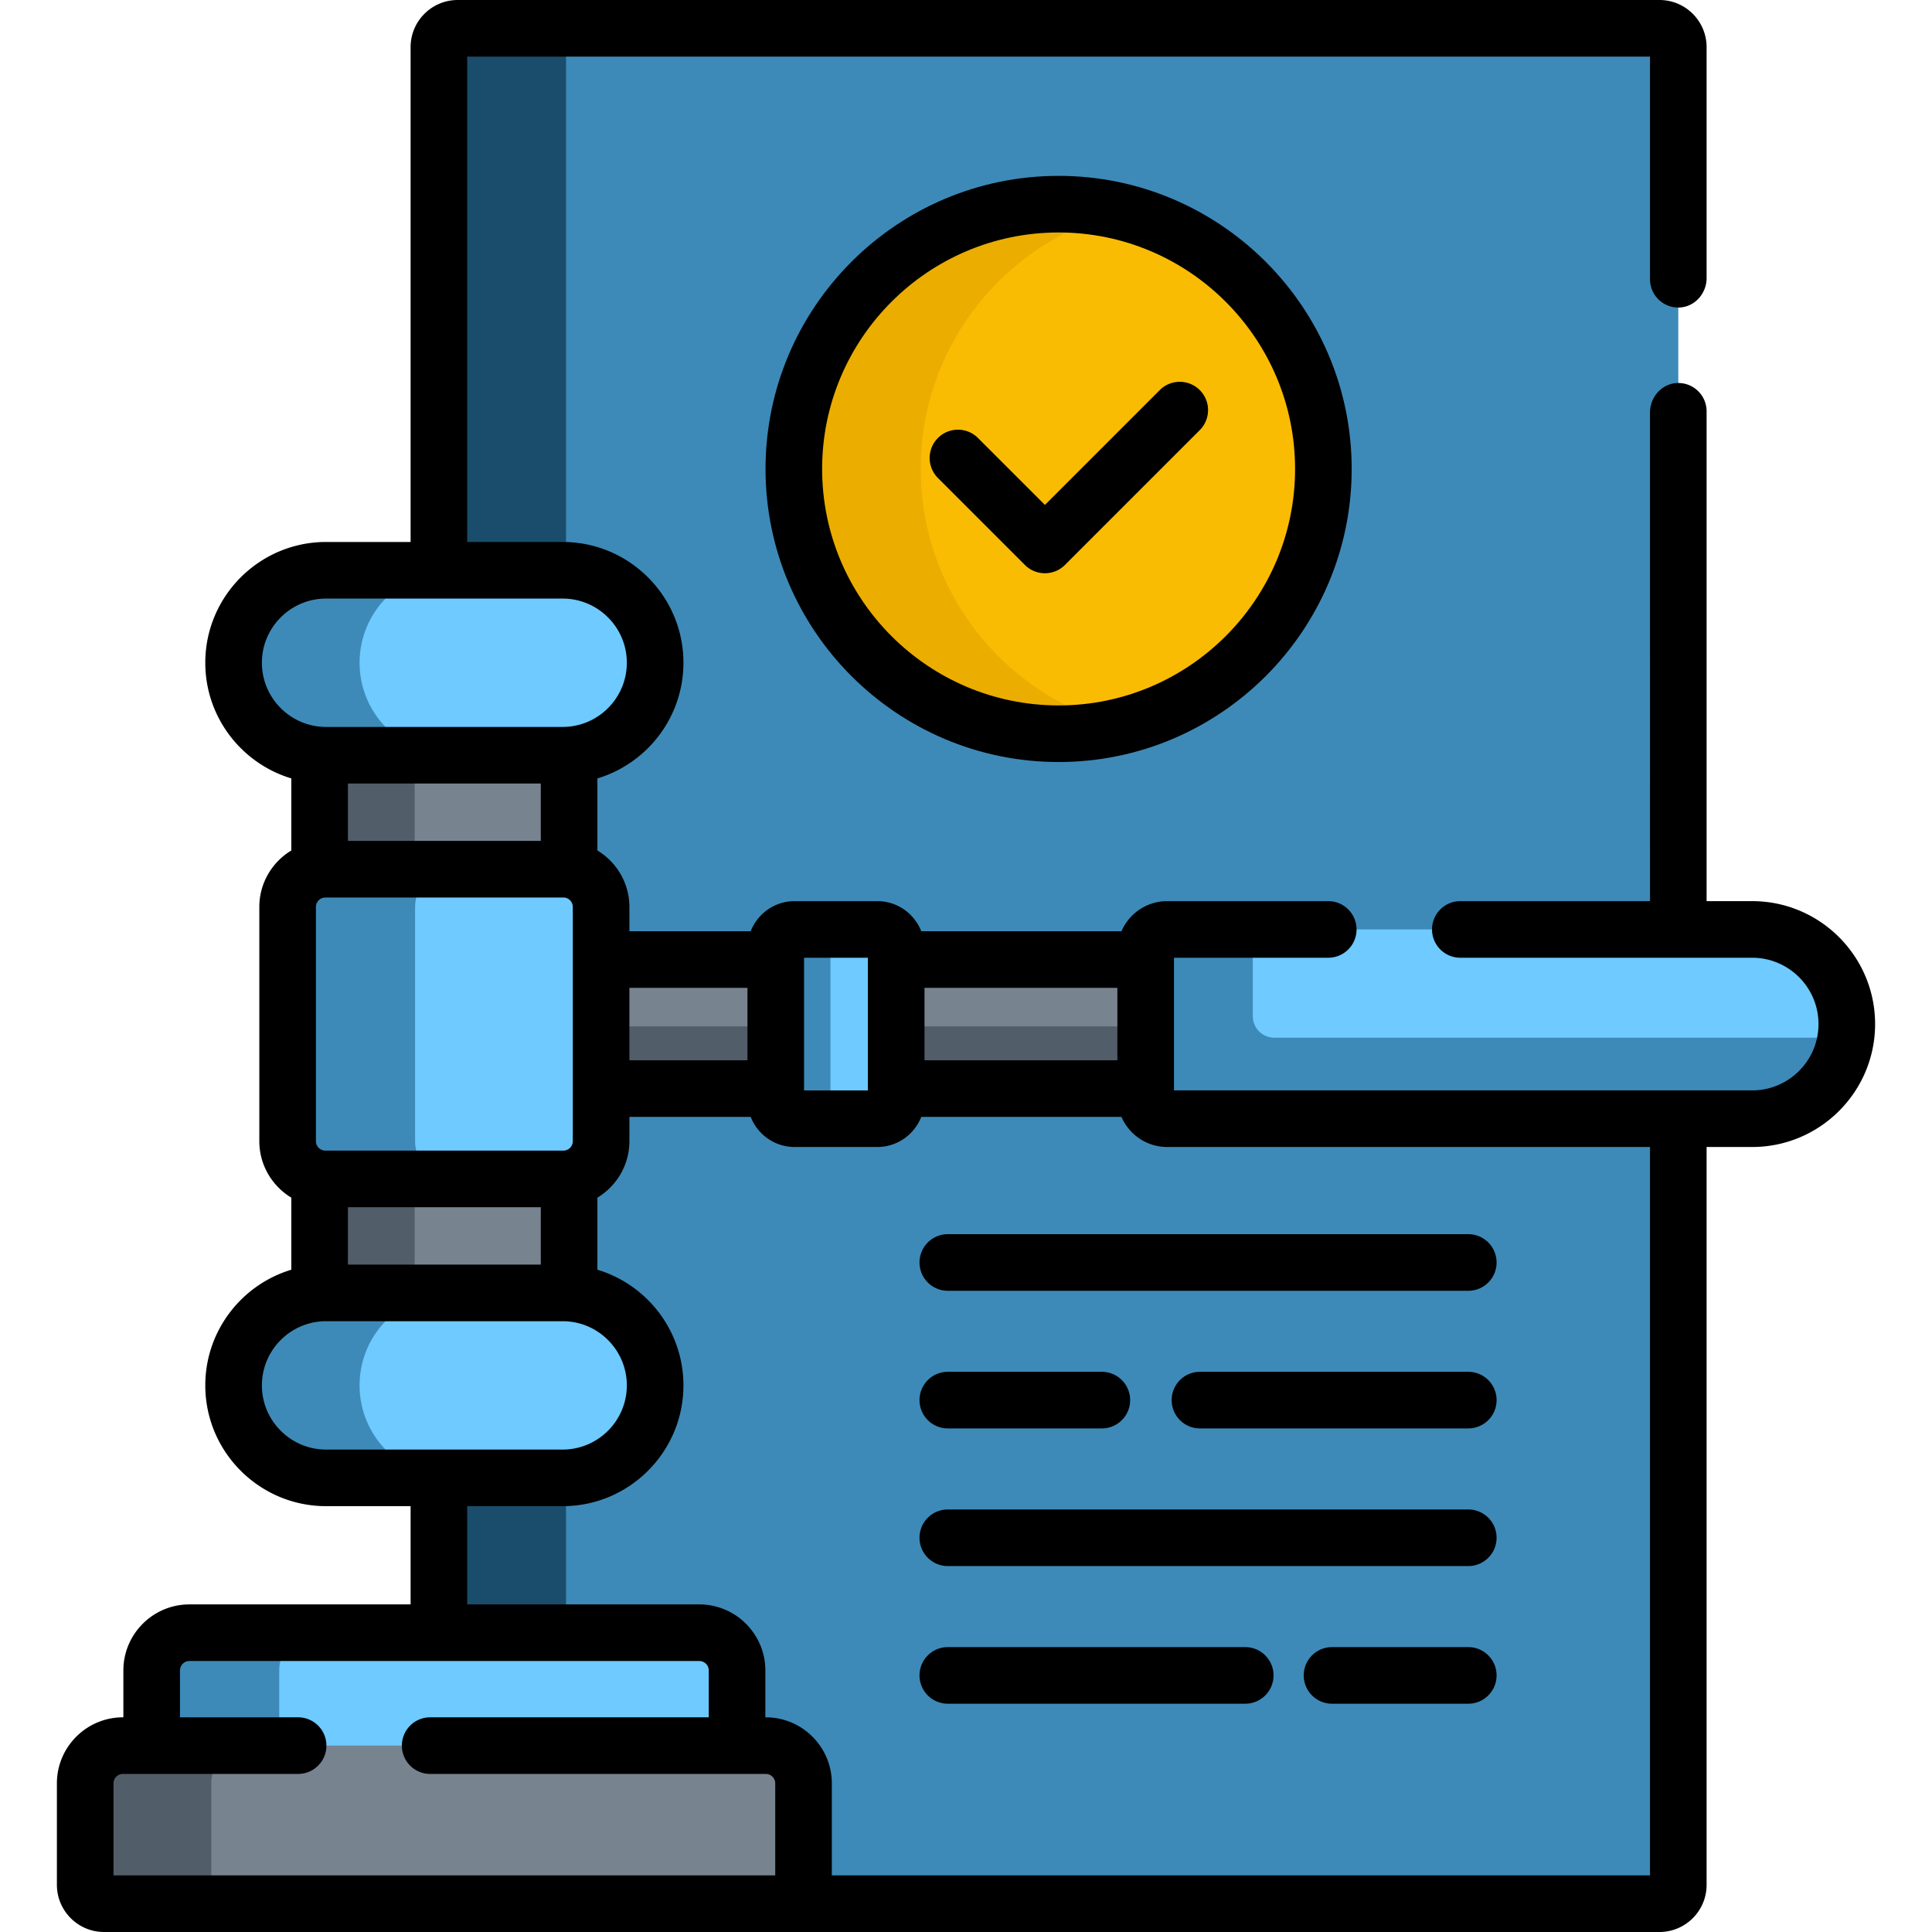
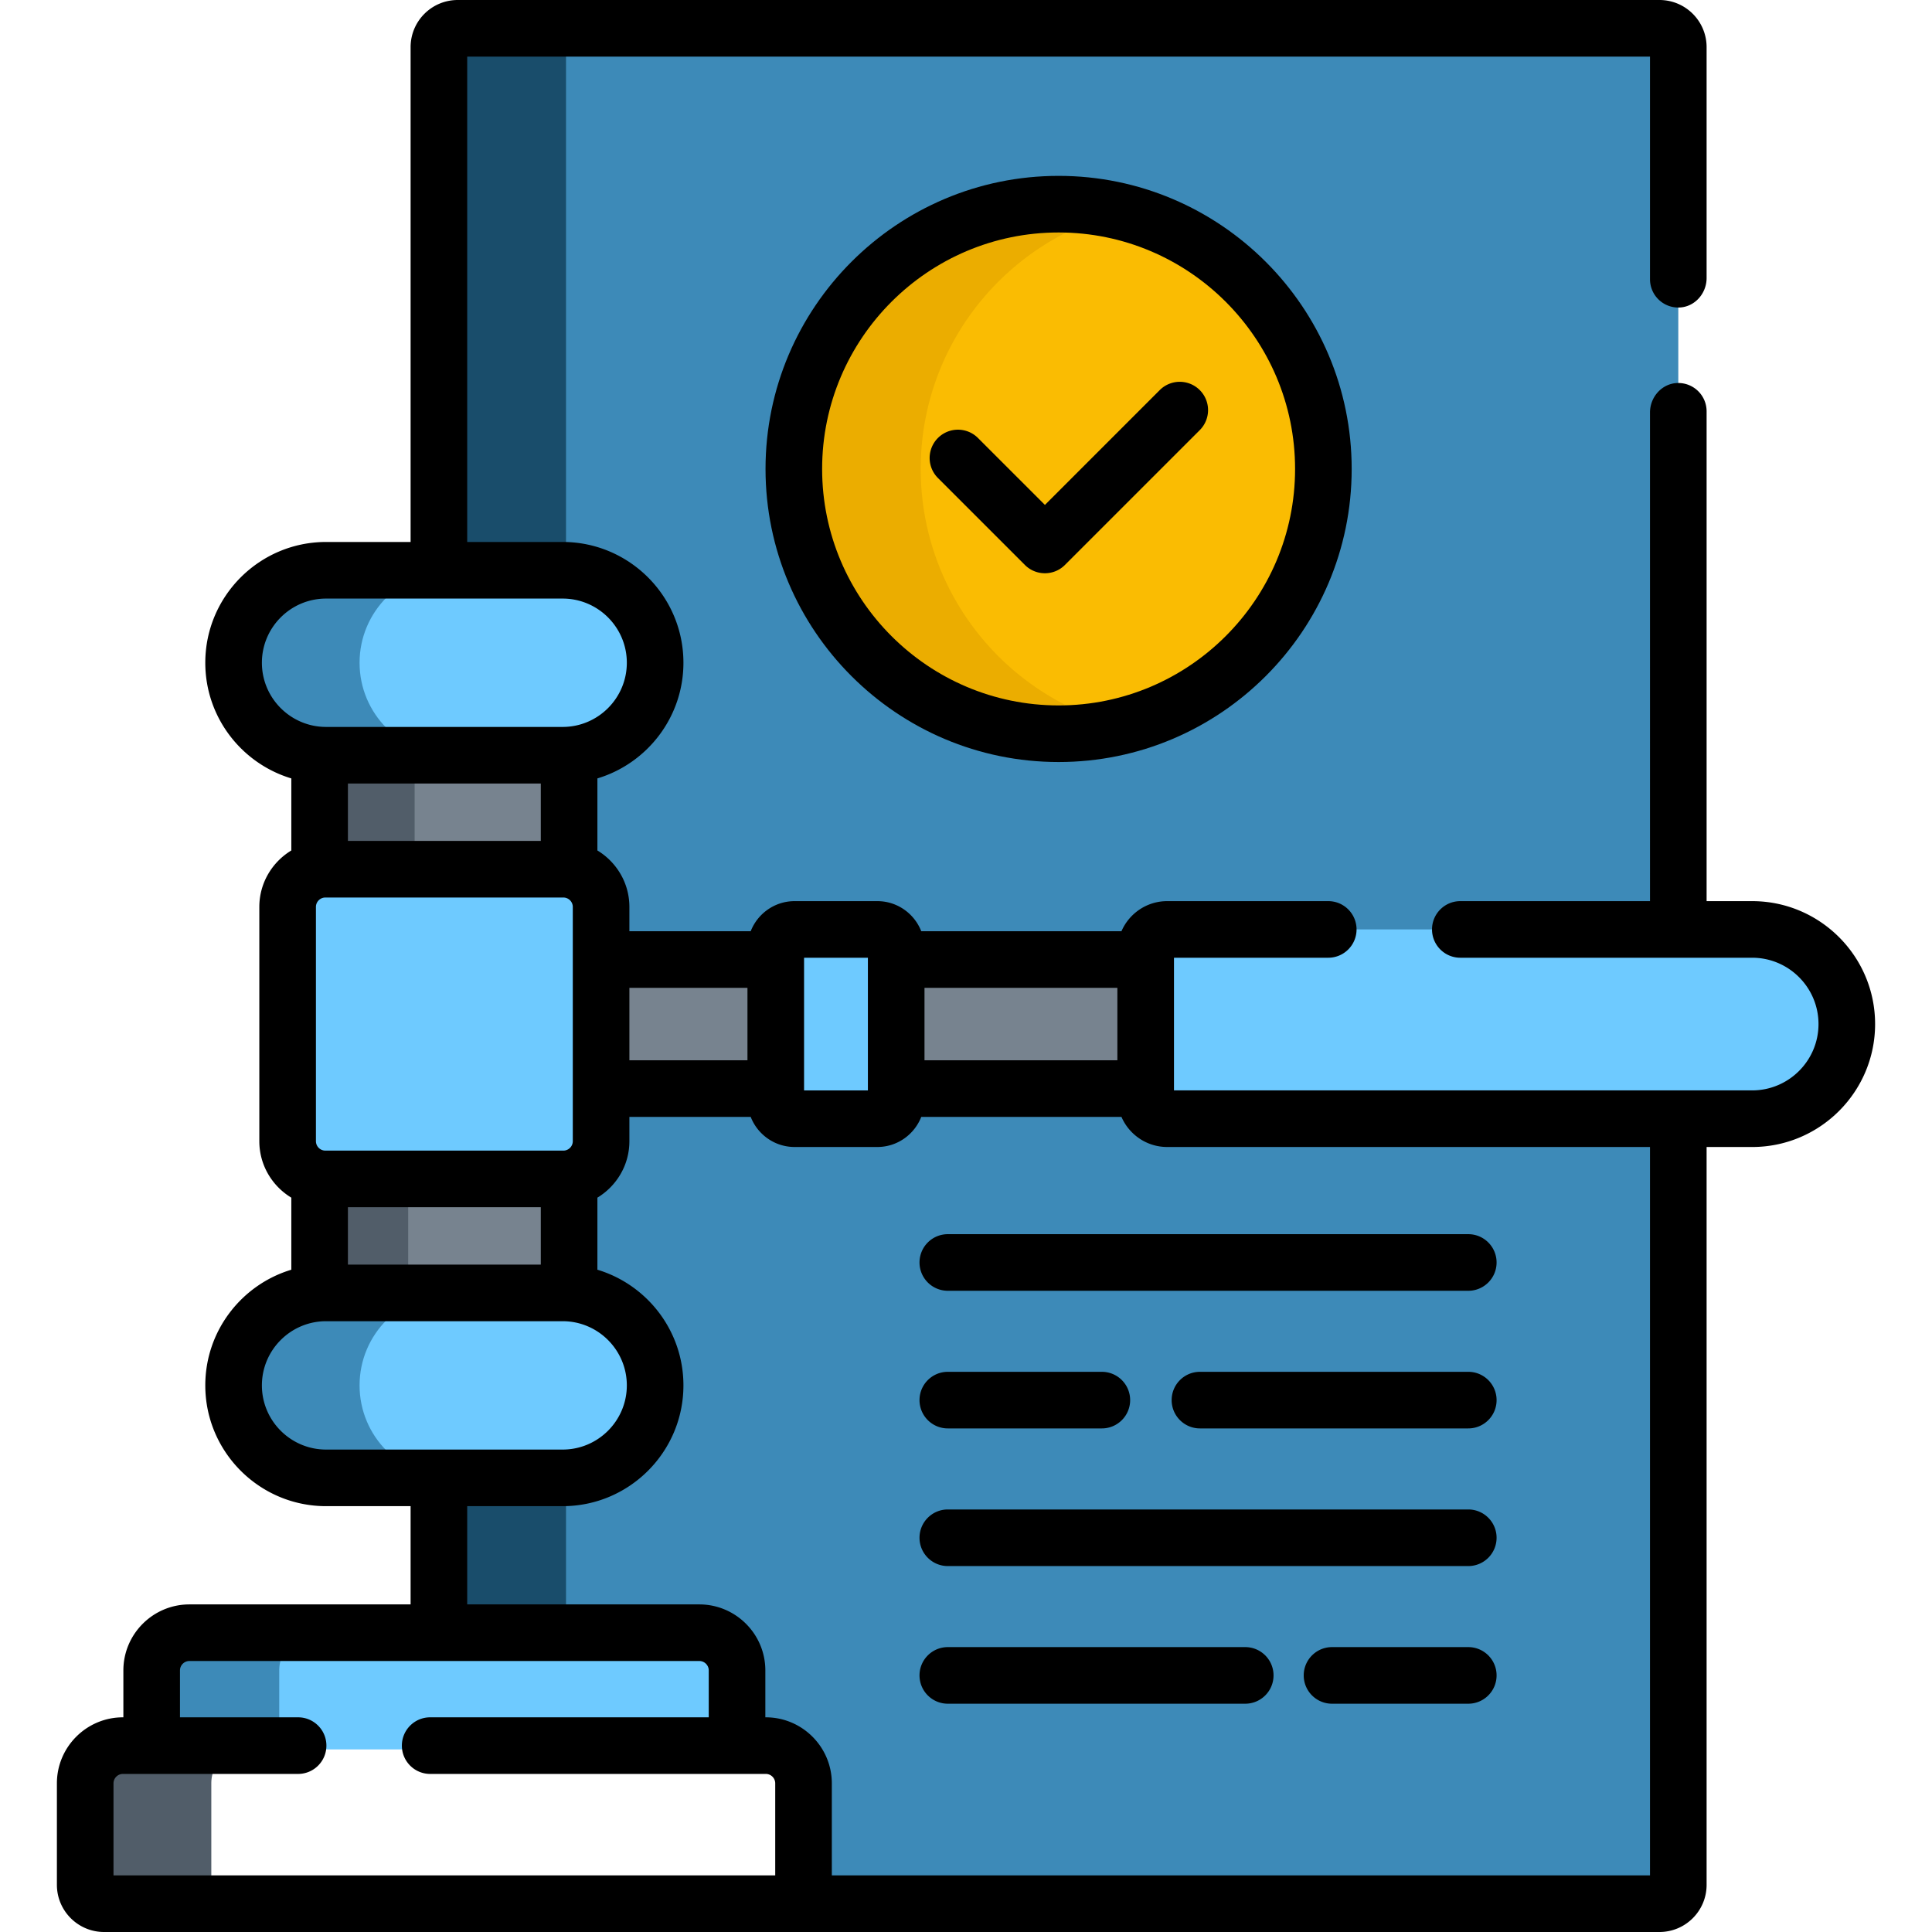
<svg xmlns="http://www.w3.org/2000/svg" viewBox="0 0 512 512">
  <path d="M439.767 7.5H121.315a5 5 0 00-5 5v138.628h32.793c13.535 0 24.508 10.973 24.508 24.508 0 12.96-10.062 23.563-22.798 24.442v30.401h-.001c4.799.734 8.479 4.868 8.479 9.872v62.073c0 5.004-3.68 9.138-8.479 9.872h.001v30.401c12.737.879 22.798 11.482 22.798 24.442 0 13.535-10.973 24.508-24.508 24.508h-32.793v41.037h69.011c5.523 0 10 4.477 10 10v19.897l-.001.026h7.619c5.523 0 10 4.477 10 10V504.5h231.824v-492a5.001 5.001 0 00-5.001-5z" fill="#3d8ab8" />
  <g fill="#194d6b">
    <path d="M149.108 151.128c.299 0 .595.012.892.023V12.5a5 5 0 015-5h-33.685a5 5 0 00-5 5v138.628zM149.108 391.649h-32.793v41.037H150v-41.059c-.297.01-.593.022-.892.022z" />
  </g>
  <g fill="#77838f">
    <path d="M159.296 254.29h46.289v34.197h-46.289zM237.502 254.29h66.115v34.197h-66.115z" />
  </g>
  <g fill="#515d69">
-     <path d="M159.296 272h46.289v16.487h-46.289zM237.502 272h66.115v16.487h-66.115z" />
-   </g>
+     </g>
  <path d="M489.422 271.389c0 13.85-11.228 25.078-25.078 25.078H309.316a5.7 5.7 0 01-5.7-5.7V252.01a5.7 5.7 0 015.7-5.7h155.028c13.85.001 25.078 11.229 25.078 25.079z" fill="#6ecaff" />
-   <path d="M337.699 275a5.7 5.7 0 01-5.699-5.7v-22.99h-22.684a5.7 5.7 0 00-5.7 5.7v38.757a5.7 5.7 0 005.7 5.7h155.028c12.623 0 23.064-9.328 24.815-21.467z" fill="#3d8ab8" />
  <path d="M237.502 251.311v40.156a5 5 0 01-5 5h-21.917a5 5 0 01-5-5v-40.156a5 5 0 015-5h21.917a5 5 0 015 5z" fill="#6ecaff" />
-   <path d="M220.083 291.467v-40.156a5 5 0 015-5h-14.498a5 5 0 00-5 5v40.156a5 5 0 005 5h14.498a5 5 0 01-5-5z" fill="#3d8ab8" />
  <path d="M149.296 312.425H86.225c-.519 0-1.024-.052-1.522-.128v30.401a24.81 24.81 0 011.71-.066h62.695c.575 0 1.144.027 1.71.066v-30.401a9.922 9.922 0 01-1.522.128z" fill="#77838f" />
-   <path d="M86.225 312.425c-.519 0-1.024-.052-1.522-.128v30.401a24.81 24.81 0 011.71-.066h23.472v-30.208h-23.66z" fill="#515d69" />
+   <path d="M86.225 312.425c-.519 0-1.024-.052-1.522-.128v30.401h23.472v-30.208h-23.66z" fill="#515d69" />
  <path d="M86.225 230.352h63.071c.519 0 1.024.052 1.522.128v-30.401c-.566.039-1.135.066-1.71.066H86.413c-.575 0-1.144-.027-1.71-.066v30.401a10.049 10.049 0 011.522-.128z" fill="#77838f" />
  <path d="M86.225 230.352h23.66v-30.208H86.413c-.575 0-1.144-.027-1.71-.066v30.401a10.18 10.18 0 011.522-.127z" fill="#515d69" />
  <path d="M159.296 240.352v62.073c0 5.523-4.477 10-10 10H86.225c-5.523 0-10-4.477-10-10v-62.073c0-5.523 4.477-10 10-10h63.071c5.523 0 10 4.477 10 10z" fill="#6ecaff" />
  <g>
-     <path d="M110 302.425v-62.073c0-5.523 4.477-10 10-10H86.225c-5.523 0-10 4.477-10 10v62.073c0 5.523 4.477 10 10 10H120c-5.523 0-10-4.477-10-10z" fill="#3d8ab8" />
-   </g>
+     </g>
  <g>
    <path d="M195.273 463.608c.034-.337.052-.68.052-1.026v-19.897c0-5.523-4.477-10-10-10H50.195c-5.523 0-10 4.477-10 10v19.897c0 .346.018.689.052 1.026z" fill="#6ecaff" />
    <path d="M74.052 463.608a10.23 10.23 0 01-.052-1.026v-19.897c0-5.523 4.477-10 10-10H50.195c-5.523 0-10 4.477-10 10v19.897c0 .346.018.689.052 1.026z" fill="#3d8ab8" />
-     <path d="M212.943 504.5H27.578a5 5 0 01-5-5v-26.892c0-5.523 4.477-10 10-10h170.365c5.523 0 10 4.477 10 10z" fill="#77838f" />
    <path d="M56 499.5v-26.892c0-5.523 4.477-10 10-10H32.578c-5.523 0-10 4.477-10 10V499.5a5 5 0 005 5H61a5 5 0 01-5-5z" fill="#515d69" />
  </g>
  <g>
    <path d="M173.616 367.141c0 13.535-10.973 24.508-24.508 24.508H86.413c-13.535 0-24.508-10.973-24.508-24.508 0-13.535 10.973-24.508 24.508-24.508h62.695c13.535 0 24.508 10.973 24.508 24.508z" fill="#6ecaff" />
    <path d="M95.289 367.141c0-13.535 10.973-24.508 24.508-24.508H86.413c-13.535 0-24.508 10.973-24.508 24.508s10.973 24.508 24.508 24.508h33.384c-13.535 0-24.508-10.973-24.508-24.508z" fill="#3d8ab8" />
    <path d="M173.616 175.636c0 13.535-10.973 24.508-24.508 24.508H86.413c-13.535 0-24.508-10.973-24.508-24.508 0-13.535 10.973-24.508 24.508-24.508h62.695c13.535 0 24.508 10.973 24.508 24.508z" fill="#6ecaff" />
    <path d="M95.289 175.636c0-13.535 10.973-24.508 24.508-24.508H86.413c-13.535 0-24.508 10.973-24.508 24.508 0 13.535 10.973 24.508 24.508 24.508h33.384c-13.535 0-24.508-10.972-24.508-24.508z" fill="#3d8ab8" />
  </g>
  <g>
    <circle cx="280.541" cy="124.276" fill="#fabc02" r="70.169" />
    <path d="M244 124.276c0-32.956 22.725-60.592 53.355-68.127a70.278 70.278 0 00-16.814-2.042c-38.753 0-70.169 31.416-70.169 70.169s31.416 70.169 70.169 70.169c5.798 0 11.426-.717 16.814-2.042-30.63-7.536-53.355-35.171-53.355-68.127z" fill="#ebad00" />
  </g>
  <g>
    <path d="M464.344 238.811h-12.076V109a7.5 7.5 0 00-7.73-7.497c-4.105.123-7.27 3.704-7.27 7.811V238.81H387c-4.143 0-7.5 3.358-7.5 7.5s3.357 7.5 7.5 7.5h77.344c9.692 0 17.578 7.886 17.578 17.578s-7.886 17.578-17.578 17.578H311.117V253.81H352c4.143 0 7.5-3.358 7.5-7.5s-3.357-7.5-7.5-7.5h-42.684c-5.424 0-10.091 3.291-12.118 7.979h-53.055c-1.817-4.662-6.344-7.979-11.641-7.979h-21.917c-5.297 0-9.824 3.318-11.641 7.979h-32.148v-6.438c0-6.347-3.408-11.899-8.479-14.967v-19.097c13.174-3.965 22.799-16.203 22.799-30.652 0-17.649-14.358-32.008-32.008-32.008h-25.294V15h313.453v59a7.5 7.5 0 007.73 7.497c4.105-.123 7.27-3.704 7.27-7.811V12.5c0-6.904-5.596-12.5-12.5-12.5H121.314c-6.904 0-12.5 5.596-12.5 12.5v131.128H86.413c-17.649 0-32.008 14.359-32.008 32.008 0 14.448 9.625 26.685 22.798 30.651v19.097c-5.071 3.068-8.479 8.62-8.479 14.967v62.073c0 6.347 3.408 11.899 8.479 14.967v19.097c-13.173 3.966-22.798 16.203-22.798 30.652 0 17.649 14.358 32.008 32.008 32.008h22.401v26.037H50.195c-9.649 0-17.5 7.851-17.5 17.5v12.423h-.117c-9.649 0-17.5 7.851-17.5 17.5V499.5c0 6.893 5.607 12.5 12.5 12.5h412.189c6.904 0 12.5-5.596 12.5-12.5V303.967h12.076c17.964 0 32.578-14.614 32.578-32.578s-14.613-32.578-32.577-32.578zM245.002 261.79h51.115v19.197h-51.115zm-31.917-7.979h16.917v35.156h-16.917zm-46.289 7.979h31.289v19.197h-31.289zm-97.391-86.154c0-9.378 7.63-17.008 17.008-17.008h62.695c9.378 0 17.008 7.63 17.008 17.008s-7.63 17.008-17.008 17.008H86.413c-9.378.001-17.008-7.629-17.008-17.008zm16.82 129.289a2.503 2.503 0 01-2.5-2.5v-62.073c0-1.378 1.121-2.5 2.5-2.5h63.071c1.379 0 2.5 1.122 2.5 2.5v62.073c0 1.378-1.121 2.5-2.5 2.5zm57.092 15v15.208H92.203v-15.208zm-51.114-97.073v-15.208h51.114v15.208zm-5.79 161.297c-9.378 0-17.008-7.63-17.008-17.008s7.63-17.008 17.008-17.008h62.695c9.378 0 17.008 7.63 17.008 17.008s-7.63 17.008-17.008 17.008zM205.443 497H30.078v-24.392c0-1.378 1.121-2.5 2.5-2.5H79c4.143 0 7.5-3.358 7.5-7.5s-3.357-7.5-7.5-7.5H47.695v-12.423c0-1.378 1.121-2.5 2.5-2.5h135.13c1.379 0 2.5 1.122 2.5 2.5v12.423H114c-4.143 0-7.5 3.358-7.5 7.5s3.357 7.5 7.5 7.5h88.943c1.379 0 2.5 1.122 2.5 2.5zm231.825 0H220.443v-24.392c0-9.649-7.851-17.5-17.5-17.5h-.118v-12.423c0-9.649-7.851-17.5-17.5-17.5h-61.511v-26.037h25.294c17.649 0 32.008-14.358 32.008-32.008 0-14.449-9.625-26.686-22.799-30.652v-19.097c5.071-3.068 8.479-8.62 8.479-14.967v-6.438h32.148c1.817 4.662 6.344 7.979 11.641 7.979h21.917c5.297 0 9.824-3.318 11.641-7.979h53.055c2.027 4.688 6.694 7.979 12.118 7.979h127.951V497z" />
    <path d="M202.872 124.276c0 42.827 34.842 77.669 77.669 77.669s77.669-34.842 77.669-77.669-34.842-77.669-77.669-77.669-77.669 34.842-77.669 77.669zm140.338 0c0 34.556-28.113 62.669-62.669 62.669s-62.669-28.113-62.669-62.669 28.113-62.669 62.669-62.669 62.669 28.113 62.669 62.669z" />
    <path d="M259.147 116.045a7.5 7.5 0 00-10.607 10.606l23.069 23.069c1.465 1.464 3.385 2.197 5.304 2.197s3.839-.732 5.304-2.197l35.758-35.758a7.5 7.5 0 00-10.607-10.606l-30.454 30.455zM243.681 334.569a7.5 7.5 0 007.5 7.5h137.93c4.143 0 7.5-3.358 7.5-7.5s-3.357-7.5-7.5-7.5h-137.93a7.5 7.5 0 00-7.5 7.5zM389.11 363.546H318c-4.143 0-7.5 3.358-7.5 7.5s3.357 7.5 7.5 7.5h71.11c4.143 0 7.5-3.358 7.5-7.5s-3.357-7.5-7.5-7.5zM251.181 378.546H292c4.143 0 7.5-3.358 7.5-7.5s-3.357-7.5-7.5-7.5h-40.819c-4.143 0-7.5 3.358-7.5 7.5s3.357 7.5 7.5 7.5zM389.11 400.023H251.18c-4.143 0-7.5 3.358-7.5 7.5s3.357 7.5 7.5 7.5h137.93c4.143 0 7.5-3.358 7.5-7.5s-3.357-7.5-7.5-7.5zM389.11 436.5H353c-4.143 0-7.5 3.358-7.5 7.5s3.357 7.5 7.5 7.5h36.11c4.143 0 7.5-3.358 7.5-7.5s-3.357-7.5-7.5-7.5zM330 436.5h-78.819c-4.143 0-7.5 3.358-7.5 7.5s3.357 7.5 7.5 7.5H330c4.143 0 7.5-3.358 7.5-7.5s-3.357-7.5-7.5-7.5z" />
  </g>
</svg>